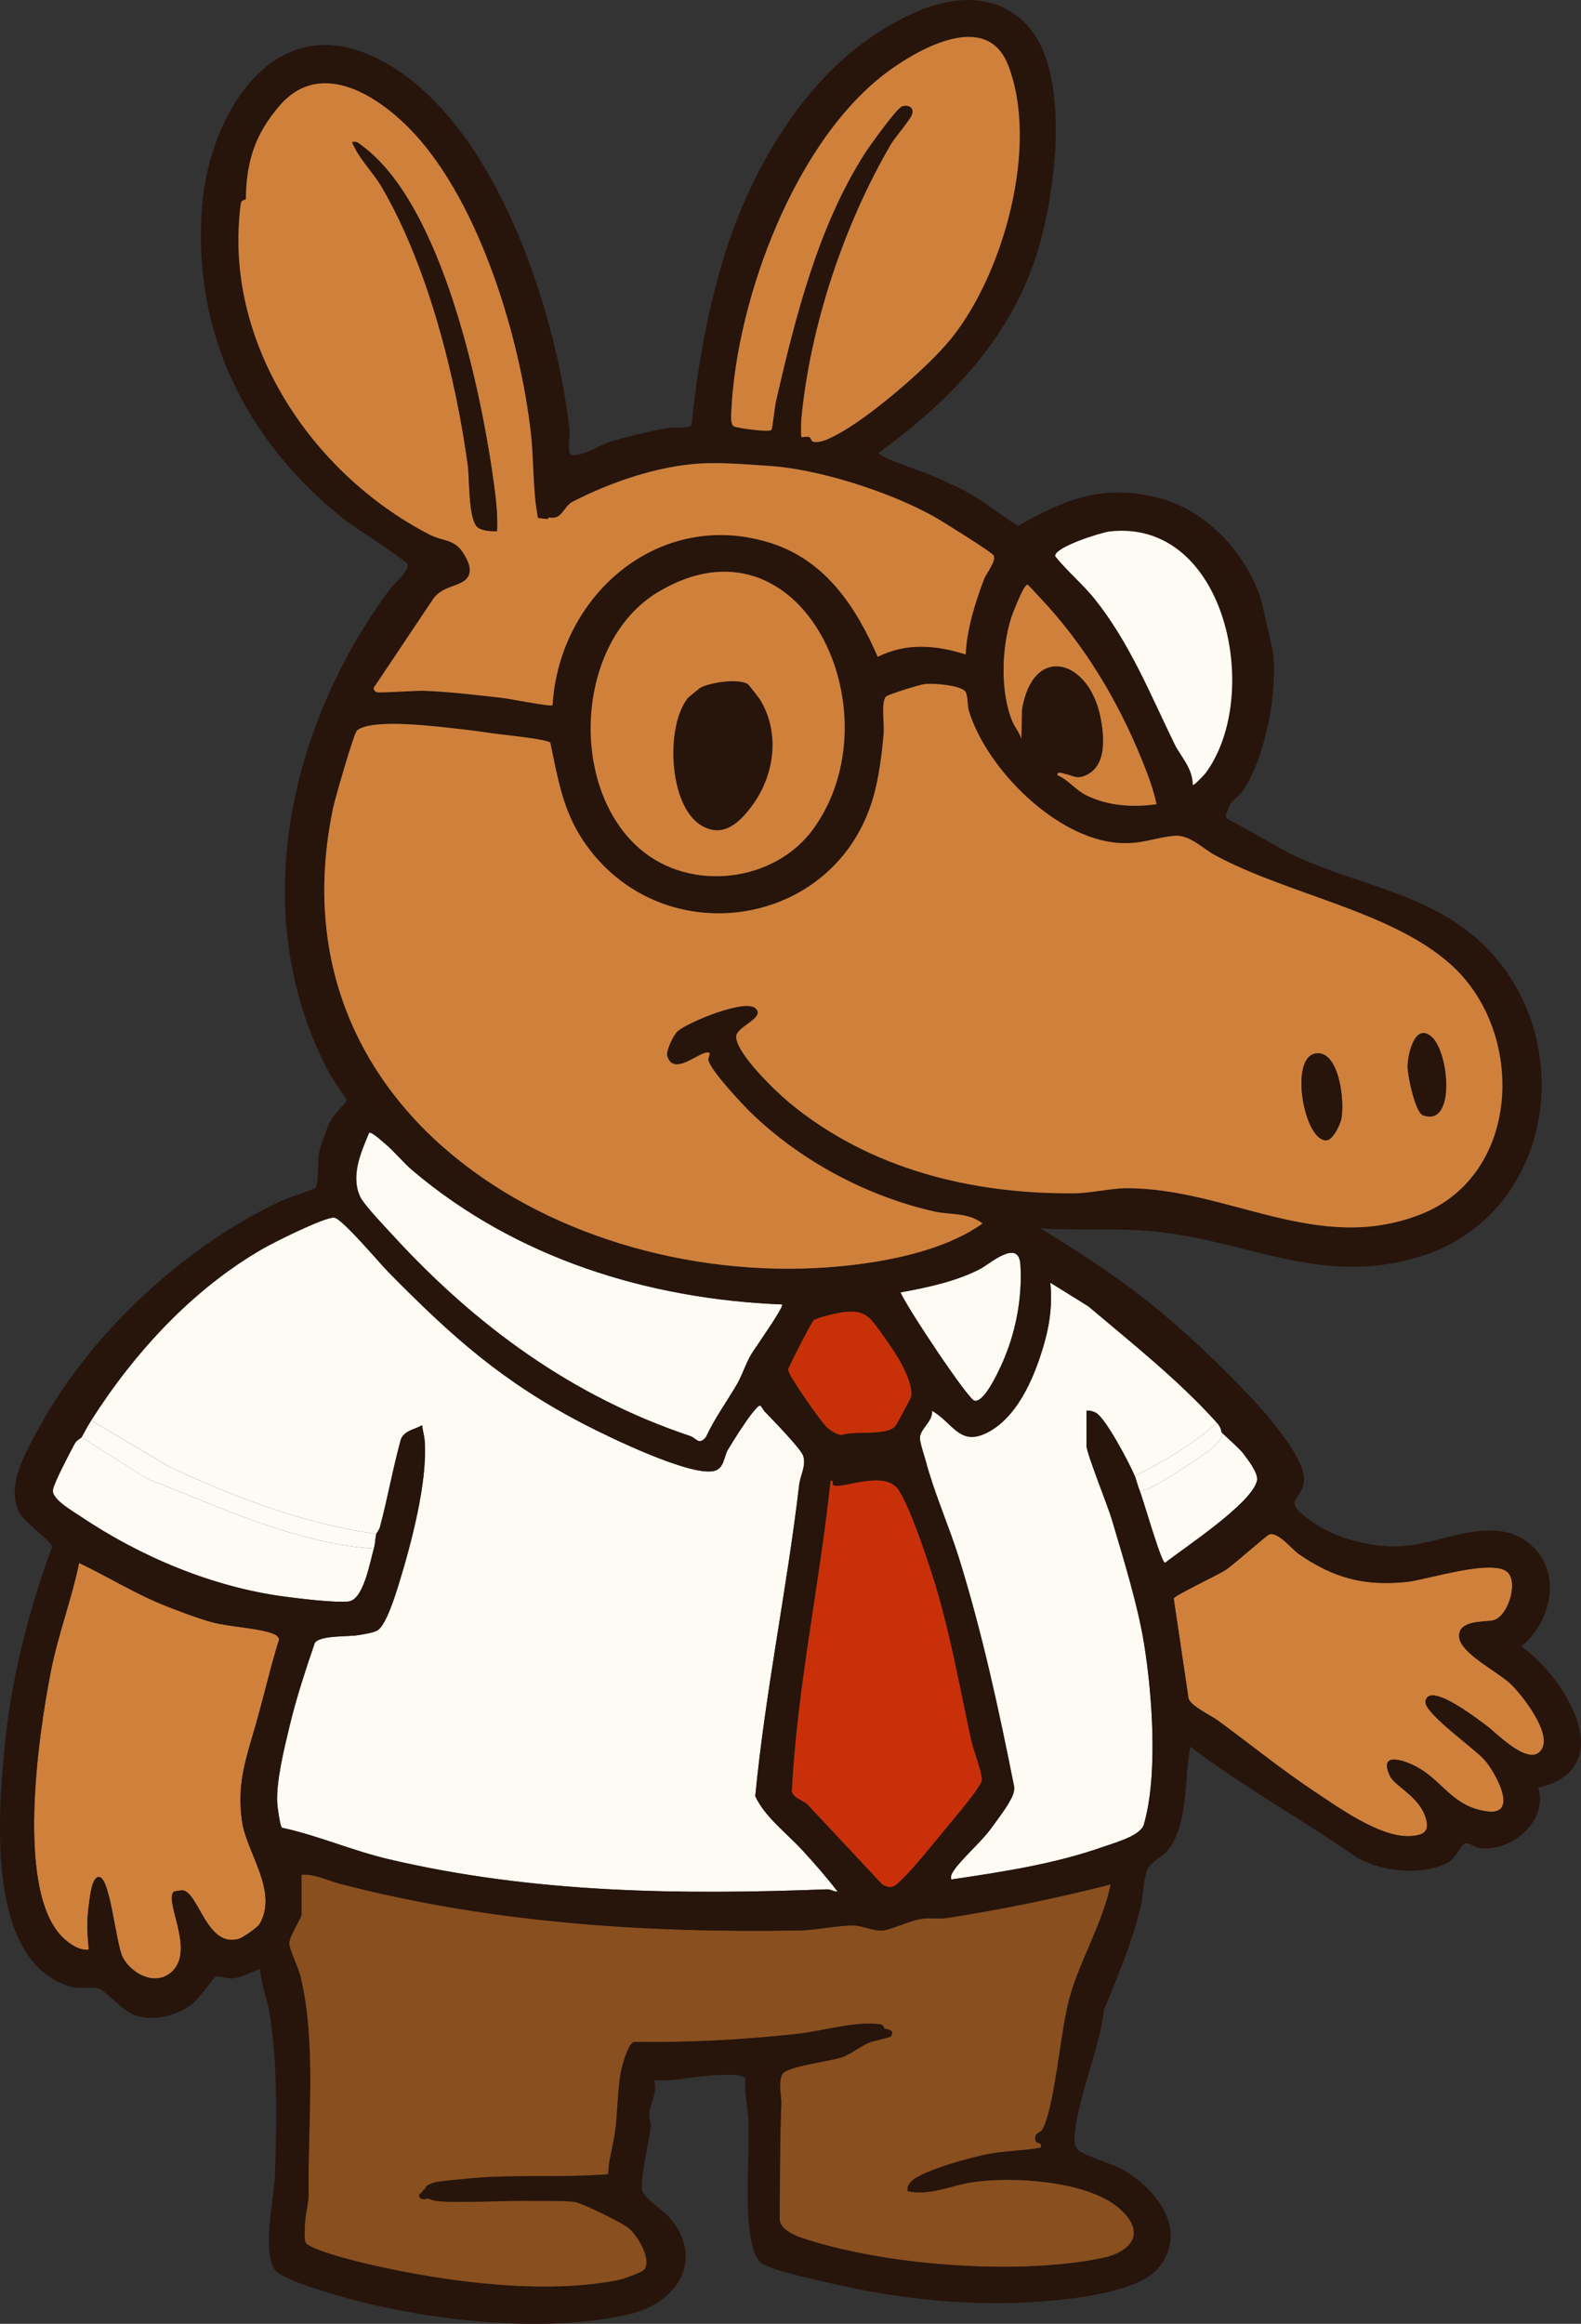
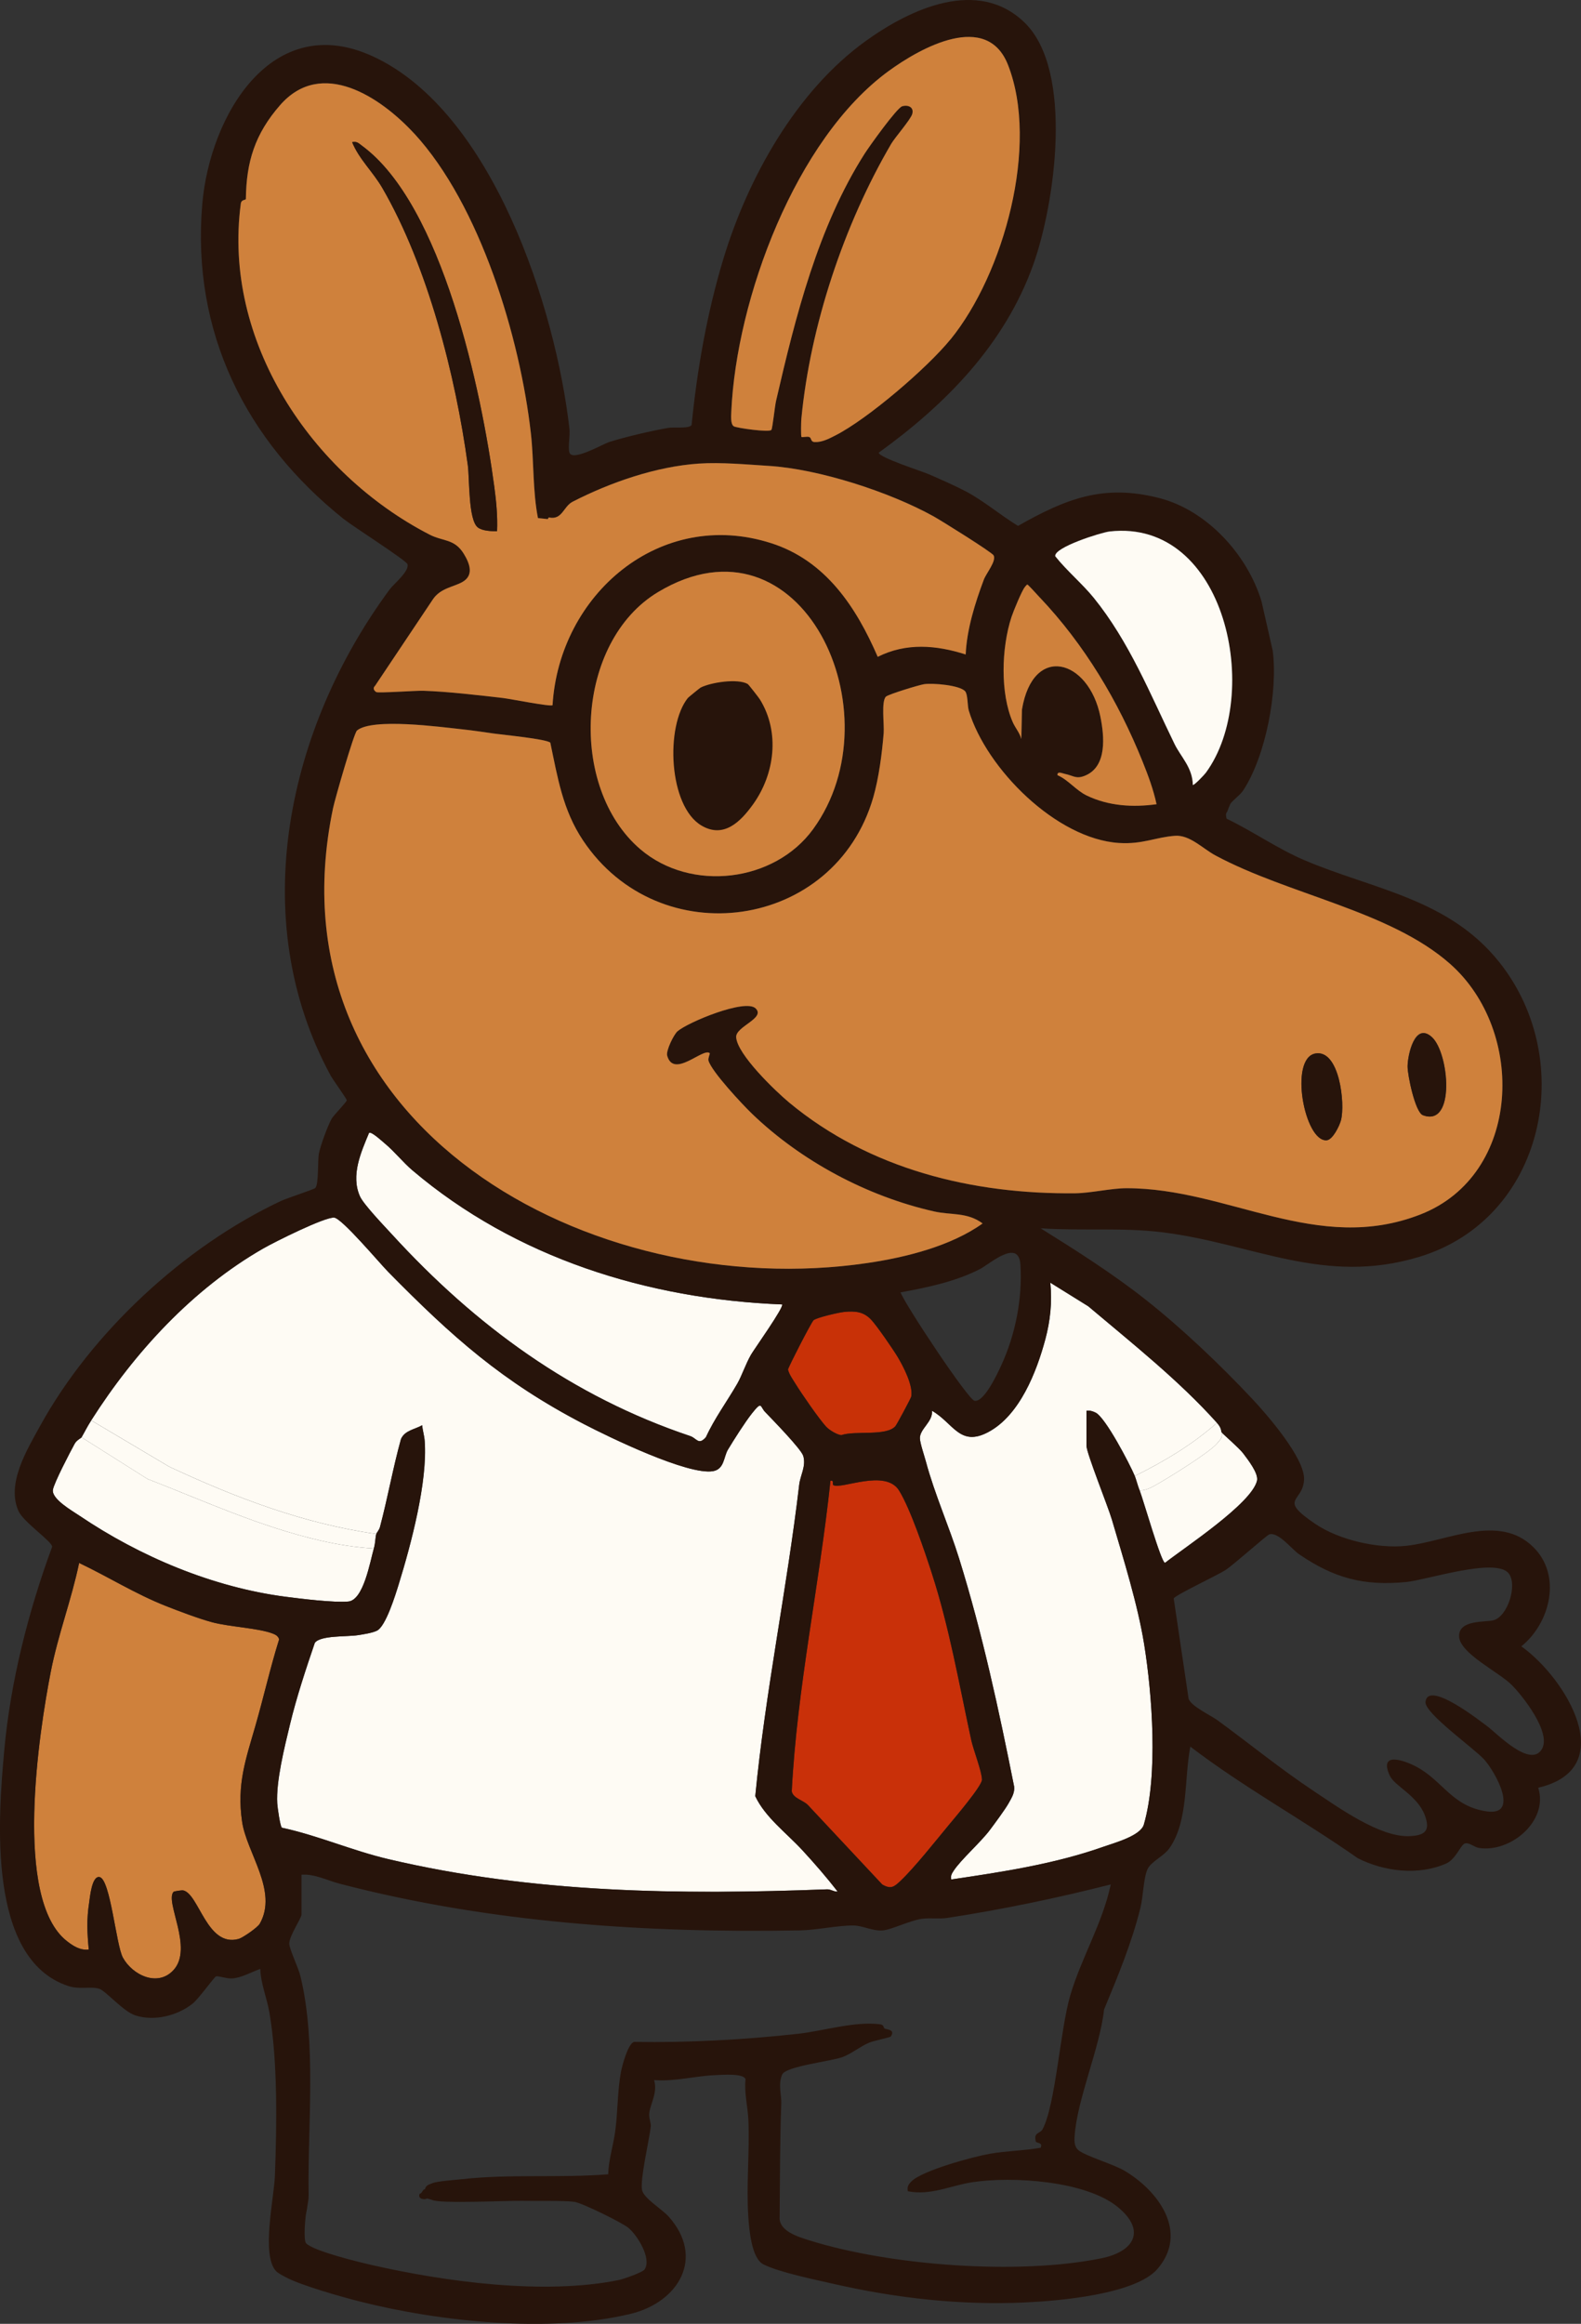
<svg xmlns="http://www.w3.org/2000/svg" id="Layer_1" data-name="Layer 1" viewBox="0 0 654.46 961.73">
  <rect x="0" y="0" width="654.46" height="961.73" fill="#333333" stroke="none" />
  <defs>
    <style>
      .cls-1 {
        fill: #27140b;
      }

      .cls-2 {
        fill: #894f1e;
      }

      .cls-3 {
        fill: #cf813c;
      }

      .cls-4 {
        fill: #fefbf4;
      }

      .cls-5 {
        fill: #c93009;
      }

      .cls-6 {
        fill: #c83107;
      }
    </style>
  </defs>
  <g>
-     <path class="cls-2" d="M127.71,908.38c-.46-28.49,3.37-62.88-3.4-90.59-.89-3.64-4.61-11.17-4.61-13.45,0-3.27,5.06-10.48,5.06-12v-16.5c5.5-.39,10.53,2.34,15.78,3.72,61.79,16.14,126.87,20.51,190.76,19.33,6.53-.12,15.53-2.1,21.95-2.03,3.76.04,7.93,2.33,11.99,2.06,3.62-.24,11.2-4.08,16.27-4.81,3.61-.52,7.18.15,10.62-.38,22.8-3.52,45.32-8.2,67.63-13.86-3.41,16.09-12.09,30.17-16.72,45.77-4.24,14.3-6.09,45.22-11.5,55.54-.99,1.88-3.83,1.2-2.8,5.05.24.88,2.99.18,2.01,2.61-7.01,1.24-13.94,1.26-21.02,2.49s-28.13,6.95-32.52,11.48c-1.29,1.33-1.76,2.09-1.46,4.03,9.46,1.89,17.61-2.36,26.75-3.74,16.39-2.49,46.85-.64,60.19,10.3,11.81,9.7,6.82,18.4-6.72,21.17-34.33,7.03-87.49,3.12-121.03-7.42-4.57-1.44-12.74-3.83-12.25-9.74.17-15.64.09-31.24.68-46.89.13-3.51-1.39-7.91.36-11.96,1.49-3.45,20.28-5.5,24.99-7.24,3.68-1.36,7.14-4.29,11.03-5.97,1.78-.77,8.72-2.15,8.97-2.55,1.97-3.03-1.69-2.77-2.6-3.33-.55-.34-.15-1.49-1.83-1.71-10.51-1.38-23.55,2.79-34.19,3.95-22.54,2.46-44.97,3.69-67.68,3.32-2.5.75-4.91,9.73-5.44,12.56-1.43,7.64-1.28,16.78-2.38,24.62-.83,5.91-2.78,12.06-2.87,17.62-19.93,1.59-40.69-.2-60.49,2.02-2.94.33-10.29.82-12.28,1.65s-1.67,2.64-2.23,4.34c-1-.03-2,0-2.99,0-1.12,2.14,1.96,2.73,2.99,1.99.23-.17-.17-1.47,0-2,3.75.12.28,1.5,1.91,2.51,2.91,1.8,31.44.3,37.64.45,5.5.13,17.18-.18,21.48.43,3.1.44,19.68,8.56,22.32,10.76,3.72,3.1,9.66,12.66,6.72,17.17-.83,1.27-8.89,4.05-10.81,4.44-30.88,6.25-71.69.72-102.27-6.26-5.24-1.2-23.98-5.72-27.07-8.97-1.19-1.25-.36-11.02.1-12.86" />
    <g>
      <path class="cls-3" d="M71.85,782.93c-3.71,4.15,8.38,23.35-.06,32.44-6.57,7.08-16.94,2.01-20.9-5.17-2.84-5.15-5.17-32.42-9.65-33.36-3.26-.68-4.02,8.61-4.34,10.64-1.07,6.89-.8,12.47-.15,19.36-3.53.4-6.37-1.42-9.02-3.48-22.29-17.32-11.61-86.54-6.66-111.71,2.98-15.16,8.56-29.71,11.69-44.81,12.07,5.73,23.25,12.79,35.75,17.75,5.48,2.17,13.67,5.26,19.23,6.77,7.06,1.92,19.36,2.42,25.26,4.74,1.19.47,2.16,1.04,2.55,2.36-3.69,11.81-6.41,23.95-9.83,35.83-3.98,13.85-7.75,24.13-5.5,39.6,1.88,12.96,15,28.71,7.33,42.23-.92,1.62-7.08,5.85-8.77,6.32-13.08,3.6-16.38-18.58-22.89-20.08-.66-.15-3.84.37-4.03.58Z" />
-       <path class="cls-3" d="M624.49,651.11c3.81,4.72-.42,18.13-6.47,19.47-3.66.81-14.17-.24-14.03,6.58.14,7.02,16.35,14.71,21.79,20.15,4.72,4.72,16.48,19.78,12.48,26.54-4.79,8.08-18.82-6.68-22.59-9.43-2.64-1.92-24.58-19.32-25.59-10.11-.51,4.63,20.22,19.3,24.32,23.88,4.61,5.15,14.71,23.35,1.12,21.45-14.59-2.04-18.3-12.82-29.45-18.62-4.86-2.53-15.41-6.3-10.79,3.79,2.03,4.43,11.42,8.16,14.53,16.46,2.36,6.31.15,8.4-6.58,8.61-12.22.38-29.14-11.84-39.38-18.64-13.72-9.11-26.47-19.54-39.76-29.24-3.24-2.37-10.74-5.68-12.07-8.93l-6.17-41.56c.39-1.26,18.2-9.66,21.37-11.71,3.49-2.25,17.12-14.51,18.25-14.83,3.76-1.05,9.22,6.16,12.35,8.29,14.42,9.82,26.61,13.15,44.31,11.44,8.38-.81,36.97-10.29,42.35-3.61Z" />
      <g>
        <path class="cls-4" d="M37.76,587.84c17.87-28.09,42.03-54.44,71.3-71.2,4.65-2.66,25.24-12.97,29.26-12.73,3.16.18,18.81,18.81,22.39,22.45,26.39,26.81,47.17,45.42,81.02,63,10.34,5.37,43.19,21.3,53.47,19.48,4.7-.83,4.37-5.97,6.14-8.9,2.5-4.15,7.08-11.38,9.97-15.03,4.25-5.34,3.26-2.84,5.41-.59,2.91,3.05,14.98,15.37,15.82,18.24,1.23,4.23-1.23,7.96-1.69,11.88-5.06,43.12-14.02,85.64-18.19,128.91,4.1,8.75,13.01,15.29,19.61,22.48,5,5.44,9.97,11.16,14.49,17-1.58.15-2.78-.99-4.37-.93-61.08,2.34-121.79,1.6-181.68-12.51-14.99-3.53-29.09-9.78-44.01-12.99-.71-.49-1.83-8.44-1.92-10.07-.55-9.16,3.05-23.42,5.28-32.7,2.67-11.11,6.57-22.89,10.27-33.73,2.29-3.18,13.34-2.48,17.82-3.18,2.31-.37,5.94-.9,7.92-1.87,3.64-1.8,7.62-14.74,9-19.21,5.1-16.51,12.02-42.45,10.74-59.34-.17-2.22-.84-4.27-1.05-6.46-3.08,1.76-7.17,2.1-8.76,5.72-3.33,12-5.49,24.34-8.68,36.36-.35,1.33-1.4,2.37-1.54,2.91-30.03-4.23-58.4-15.07-85.68-27.82l-32.32-19.18Z" />
        <path class="cls-4" d="M503.76,588.84c-10.11,9-21.91,16.01-34,22-2.12-4.99-12.16-24.29-16.26-26.24-1.24-.59-2.33-.96-3.74-.76v14.5c0,3.02,8.88,25.01,10.5,30.5,4.75,16.13,10.72,35.2,13.37,51.63,3.38,20.99,5.8,54.24-.12,74.61-1.36,4.69-12.04,7.54-16.78,9.22-20.25,7.15-41.8,10.4-62.96,13.53-.29-1.55.15-2.32.95-3.54,3-4.64,11.26-11.87,15.05-16.95,2.02-2.71,6.36-8.54,7.82-11.18,1.19-2.14,2.5-4.14,2.22-6.77-6.34-31.8-13.13-63.37-22.76-94.34-4.15-13.35-10.1-26.5-13.78-40.22-.64-2.38-2.45-7.67-2.47-9.63-.04-3.89,5.52-6.89,4.98-11.37,8.88,5.06,11.52,15.13,23.33,8.84,13.02-6.94,19.99-24.92,23.61-38.39,2.06-7.67,2.88-15.58,2.06-23.44l15.72,9.77c18.1,15.29,37.43,30.57,53.27,48.23Z" />
        <path class="cls-5" d="M344.93,614.6c3.16,1.99,21.6-6.93,27.27,2.3,4.7,7.64,10.66,25.33,13.59,34.41,7.24,22.44,11.25,45.74,16.24,68.76.9,4.16,4.44,13.09,4.45,16.46.01,2.57-11.21,15.71-13.75,18.78-5.38,6.5-14.17,17.61-19.94,23.06-2.62,2.48-3.97,3.64-7.6,1.51l-30.45-32.54c-1.91-2.32-6.42-2.96-7-6,2.2-43.03,11.49-85.55,16.02-128.5,1.64-.43.63,1.42,1.16,1.75Z" />
        <path class="cls-4" d="M159.34,473.26c4.04,3.36,7.41,7.71,11.4,11.1,42.73,36.24,97.34,53.29,153.01,55.49,1.01.88-11.55,18.54-12.8,20.69-2.28,3.91-3.8,8.73-5.8,12.2-4.27,7.38-9.36,14.26-12.94,22.05-3.07,3.51-3.81.44-6.45-.45-48.91-16.4-88.88-45.62-123.51-83.48-3.06-3.34-11.75-12.39-13.25-15.75-3.87-8.69.44-18.22,3.77-26.26.94-.72,5.5,3.52,6.57,4.42Z" />
        <path class="cls-4" d="M154.76,640.84c-1.58,5.52-4.26,21.4-10.59,21.96-5.97.53-19.54-1.15-25.9-1.97-30.19-3.92-60.33-16.62-85.42-33.58-2.99-2.02-11.5-6.86-10.95-10.67.4-2.77,7.2-15.78,9.03-19.11.83-1.5,2.64-2.3,2.84-2.63l27.28,17.22c23.79,9.23,46.31,19.69,71.51,25.49,7.24,1.67,14.77,2.88,22.21,3.29Z" />
        <path class="cls-6" d="M342.08,590.53c-3.02-3.26-10.21-13.7-12.73-17.78-1.12-1.81-2.66-3.93-3.15-5.96.18-1.14,9.7-19.69,10.59-20.42,1.34-1.12,10.41-3.2,12.57-3.42,4.57-.46,8.17-.2,11.42,3.37,2.39,2.63,8.8,11.91,10.79,15.21,2.4,3.99,6.5,11.88,5.65,16.43-.13.68-5.98,11.6-6.56,12.26-3.8,4.29-16.67,1.73-22.4,3.71-1.82-.16-5-2.15-6.17-3.41Z" />
-         <path class="cls-4" d="M372.76,534.85c10.97-1.99,22.87-4.49,32.87-9.64,4.12-2.12,16.11-12.97,16.79-1.73.85,14.02-2.1,28.88-7.95,41.57-1.49,3.24-7.11,15.44-11.08,14.65-2.67-.53-28.24-38.99-30.63-44.86Z" />
        <path class="cls-4" d="M471.76,616.84c2.82.01,5.32-1.49,7.67-2.84,5.03-2.88,21.32-12.94,24.38-16.63,1.23-1.48,2.33-2.28,1.96-4.54.49.68,7.2,6.42,8.86,8.64,1.94,2.61,6.48,8.31,5.72,11.39-2.34,9.47-29.85,27.48-38.08,33.94-1.59-.12-8.97-26.1-10.49-29.97Z" />
        <path class="cls-4" d="M155.76,634.84c-.43,1.57-.31,3.59-1,6-7.44-.41-14.97-1.62-22.21-3.29-25.2-5.81-47.72-16.27-71.51-25.49l-27.28-17.22c1.43-2.46,2.2-4.17,4-7l32.32,19.18c27.28,12.75,55.65,23.59,85.68,27.82Z" />
        <path class="cls-4" d="M505.76,592.84c.37,2.26-.73,3.06-1.96,4.54-3.05,3.69-19.34,13.74-24.38,16.63-2.34,1.34-4.84,2.85-7.67,2.84-.81-2.07-1.49-4.8-2-6,12.09-5.99,23.89-13,34-22,2.14,2.38,1.59,3.43,2,4Z" />
      </g>
    </g>
  </g>
  <g>
    <path class="cls-1" d="M526.84,269.27c2.2,16.79-2.86,43.64-12.25,57.9-1.33,2.03-4.76,4.35-5.36,5.69-1.07,2.4-1.1,2.97-1.29,3.18-.41.45-.64,1.06-.18,2.78,10.95,5.26,21.09,12.44,32.3,17.21,28.41,12.08,59.73,15.85,80.69,42.31,32.42,40.91,18.61,106.06-33.2,121.8-39.51,12.01-68.93-5.54-106.44-10.16-16.73-2.06-33.57-.5-50.35-1.65,14.92,9.31,29.65,18.64,43.47,29.53,15.01,11.84,30.94,27.01,44.04,40.96,6.22,6.63,21.92,24.64,21.55,33.5-.4,9.57-11.12,7.67,4.62,18.33,9.86,6.68,25.85,10.37,37.7,9.09,16.98-1.84,38.27-13.63,52.63.58,11.83,11.7,6.97,31.34-5.01,41.03,18.28,12.97,41.32,50.52,6.98,58.51,4.37,13.58-11.24,26.92-24.45,24.93-2-.3-4.15-2.39-5.89-1.86s-3.77,6.54-7.74,8.29c-11.48,5.06-25.61,3.37-36.6-2.19-22.72-15.94-47.31-29.34-69.31-46.18-2.6,13.02-.71,30.58-8.58,41.93-2.43,3.51-7.72,5.61-9.17,8.83-1.67,3.72-1.77,11.35-2.94,16.06-3.61,14.45-9.32,28.24-15.03,41.97-1.72,15.99-11.36,37.53-12.22,52.86-.11,1.92.02,4.11,1.64,5.4,3.03,2.43,14.5,5.75,19.18,8.55,13.98,8.36,26.39,25.31,13.64,40.41-9.06,10.74-41.18,13.38-54.98,14.02-26.65,1.23-53.5-1.78-79.36-7.72-7.74-1.78-22.27-4.72-28.91-8.04-4.94-2.47-5.91-14.53-6.26-19.79-.87-13.02.59-26.91.03-40.03-.23-5.35-1.77-11.15-1.18-16.82-.84-2.55-9.83-1.77-12.4-1.68-8.25.29-17.06,2.76-25.46,2.04,1.57,5.11-1.5,9.77-1.99,13.6-.27,2.13.82,4.09.62,5.74-.71,5.89-4.46,21.69-3.61,26.14.67,3.46,8.21,7.88,11.01,11.01,15.13,16.95,4.21,35.44-15.77,40.27-33.47,8.09-79.2,3.25-112.32-5.18-7.45-1.9-23.78-6.51-30.14-9.86-1.28-.67-3.4-1.71-4.31-2.69-6.17-6.7-.78-30.23-.44-39.48.77-20.84,1.22-47.44-2.33-67.75-1.04-5.95-3.53-11.67-3.72-17.79-3.55,1.22-7.88,3.71-11.64,3.94-2.4.15-5.55-1.16-6.7-.84-.72.2-7.12,9.24-9.74,11.31-6.29,4.96-15.82,7.36-23.65,4.82-5.02-1.63-12.36-10.26-14.97-11.03-3.67-1.09-8.03.44-12.85-1.15-33.76-11.17-28.93-70.02-26.44-97.54,2.57-28.4,10-57.54,19.82-84.2.21-2.04-11.83-10.19-13.9-14.75-5.12-11.33,3.36-25.17,8.89-35.23,21.31-38.74,59.7-74.35,99.81-93.19,2.33-1.1,13.66-4.77,14.16-5.34,1.42-1.62.94-11.21,1.43-14.06.54-3.12,3.75-11.89,5.35-14.65.84-1.45,6.21-6.88,6.21-7.58,0-.63-5.71-8.49-6.63-10.18-35.39-65.13-17.85-144.03,24.41-201.25,1.71-2.31,8.22-7.51,7.36-10.44-.46-1.55-22.67-15.71-26.4-18.69-40.58-32.44-63.08-77.39-58.53-130.44,3.1-36.13,28.64-80.58,70.88-60.91,49.22,22.92,75.36,103.8,81.09,153.91.34,2.97-.62,7.43-.03,9.82,1.02,4.11,13.77-3.4,16.6-4.28,6.92-2.16,17.03-4.53,24.2-5.8,2.59-.46,8.69.44,9.81-1.19,2.29-23.09,6.44-46.63,13.17-68.83,10.17-33.53,30.15-69.45,59.04-90.2,18.55-13.32,46.44-26.23,65.67-7.49,20.48,19.95,12.47,75.15,3.6,99.99-11.79,33.04-36.13,57.85-64.02,77.96,0,1.98,17.84,7.65,20.97,9.02,4.48,1.96,10.8,4.74,15.03,6.97,7.52,3.97,14.38,9.89,21.66,14.31,19.82-11.21,35.36-17.47,58.53-11.5,19.74,5.09,36.42,23.41,42.27,42.73M393.42,140.5c22.13-27.2,36.81-80.54,23.83-113.65-8.74-22.28-35.96-7.29-49.43,2.55-38.55,28.14-63.02,94.29-65.11,140.91-.07,1.63-.38,5.16.99,6.09,1.07.72,14.87,2.66,15.61,1.49.51-.81,1.37-9.59,1.94-12.06,8.02-34.74,17.37-72.05,36.7-102.3,1.95-3.06,13.27-18.88,15.49-19.55,2.39-.72,4.97.33,4.17,3.18-.66,2.33-7.16,9.73-8.69,12.33-19.58,33.44-33.54,75.37-37.21,113.78-.12,1.26-.23,7.3.05,7.55.33.28,2.3-.32,3.22.04,1.03.4.46,1.99,2.22,2.08,2.99.15,5.9-1.37,8.48-2.68,13.52-6.86,38.12-27.97,47.72-39.77ZM171.41,55.19c-13.86-15.02-38.27-31.38-55.46-11.71-10.44,11.95-13.98,23.47-14.17,38.79,0,.67-1.85.08-2.1,2-7.58,56.68,28.99,111.64,78.18,136.97,5.55,2.86,10.25,1.62,14.11,7.89,2.5,4.06,4.35,8.97-.66,11.76-3.62,2.01-8.86,2.46-12.02,6.98l-24.05,35.96c-1.02.88-.44,1.94.48,2.54.82.53,16.35-.62,19.52-.52,10.15.33,22.75,1.83,33,3,2.94.34,19.76,3.7,20.49,2.97,2.76-45.67,44.37-81.87,90.57-67.03,22.51,7.23,35.1,26.4,44.04,47.02,11.79-5.94,24.23-4.88,36.41-.98.46-10.37,3.88-21.3,7.52-30.99.98-2.61,5.25-7.68,4.05-10.01-.68-1.32-21.81-14.47-24.89-16.18-18.17-10.09-47.51-19.6-68.22-20.87-8.9-.55-19.75-1.57-28.94-.95-17.64,1.2-36.59,7.77-52.22,15.78-3.9,2-4.27,7.73-9.89,6.5l-.41.69-4.06-.42c-2.22-11.26-1.63-23.5-2.93-35.06-4.46-39.54-20.99-94.51-48.35-124.16ZM493.77,324.84c.46.36,4.77-4.18,5.42-5.07,23.5-32.11,8.41-105.19-39.83-99.82-3.51.39-23.18,6.59-22.53,10.26,4.67,5.9,11.26,11.45,15.9,17.16,14.74,18.18,23.36,39.78,33.47,60.53,2.6,5.33,7.47,9.77,7.57,16.94ZM265.1,351.49c20.9,17.83,55.45,13.69,71.49-8.32,34.93-47.96-4.78-133.72-64.15-98.15-34.26,20.52-37.35,80.87-7.33,106.48ZM430.38,247.21c-1.35-1.42-2.74-3.05-4.1-4.4-1.14-1.14-.91-1.23-1.99.05-1.29,1.53-4.79,10.07-5.57,12.43-4.25,12.93-4.7,31.67.51,43.56,1.06,2.42,2.88,4.4,3.55,6.97l.27-12.21c4.57-27.37,27.65-20.86,32.46,2.97,1.63,8.06,2.83,20.49-6.18,24.34-3.88,1.66-4.9.08-8.51-.66-1.02-.21-3.29-1.29-3.05.55,4.48,1.93,7.59,6.25,12.09,8.41,9.06,4.36,19.13,4.94,28.9,3.59-1.31-6.08-3.46-11.88-5.8-17.69-10.08-25.02-24.05-48.39-42.58-67.93ZM399.52,286.08c-2.19-2.54-13.42-3.47-16.97-2.94-2.16.33-14.85,4.21-15.82,5.16-2,1.96-.64,11.56-.93,15.07-.67,8.39-1.99,18.62-4.33,26.67-15.93,54.97-88.56,65.08-120.15,17.72-8.4-12.59-10.48-25.98-13.52-40.43-1.92-1.54-19.3-3.19-23.3-3.75-4.42-.62-8.57-1.27-13.23-1.77-8.94-.96-37.2-4.81-43.5.52-1.28,1.08-9.12,28.37-9.9,32.1-27.54,131.72,106.96,205.08,221.26,188.26,15.85-2.33,34.56-7.01,47.63-16.37-6.39-4.76-13.03-3.39-20.04-4.96-27.7-6.23-55.08-20.84-75.49-40.51-3.94-3.8-16.69-17.41-17.95-21.92-.29-1.02.76-2.86.48-3.1-2.74-2.33-14.92,10.68-17.58,1.03-.56-2.02,2.76-8.78,4.3-10.09,4.42-3.77,27.99-13.56,32.29-9.47s-8.27,7.48-8.03,11.93c.38,7.11,16.33,22.4,22.01,27.11,33.23,27.54,75.81,37.98,118.51,37.49,6.2-.07,14.88-2.08,21-2.09,42.22-.05,78.97,27.58,121.76,10.85,41.84-16.36,43.82-75.85,12.21-103.73-24.88-21.95-66.69-28.51-97.14-44.86-5.23-2.81-10.56-8.54-16.69-8.11-8,.57-13.42,3.6-23.18,2.97-25.97-1.66-54.92-30.74-62.19-54.8-.6-1.99-.34-6.64-1.51-7.99ZM159.34,473.26c-1.07-.89-5.63-5.14-6.57-4.42-3.34,8.04-7.65,17.57-3.77,26.26,1.5,3.37,10.19,12.41,13.25,15.75,34.64,37.86,74.61,67.09,123.51,83.48,2.64.89,3.38,3.96,6.45.45,3.58-7.79,8.68-14.67,12.94-22.05,2-3.47,3.52-8.29,5.8-12.2,1.25-2.15,13.81-19.81,12.8-20.69-55.67-2.2-110.28-19.25-153.01-55.49-3.99-3.39-7.37-7.74-11.4-11.1ZM37.76,587.84c-1.8,2.83-2.57,4.54-4,7-.2.34-2.01,1.14-2.84,2.63-1.83,3.32-8.62,16.34-9.03,19.11-.56,3.81,7.96,8.66,10.95,10.67,25.1,16.95,55.23,29.66,85.42,33.58,6.36.83,19.94,2.5,25.9,1.97,6.33-.57,9.01-16.44,10.59-21.96.69-2.41.57-4.43,1-6,.15-.54,1.19-1.58,1.54-2.91,3.19-12.02,5.36-24.37,8.68-36.36,1.59-3.63,5.69-3.96,8.76-5.72.21,2.19.89,4.24,1.05,6.46,1.27,16.89-5.64,42.83-10.74,59.34-1.38,4.46-5.36,17.41-9,19.21-1.98.98-5.61,1.51-7.92,1.87-4.48.71-15.53,0-17.82,3.18-3.7,10.84-7.6,22.62-10.27,33.73-2.23,9.28-5.83,23.54-5.28,32.7.1,1.63,1.21,9.58,1.92,10.07,14.93,3.21,29.03,9.46,44.01,12.99,59.89,14.11,120.6,14.85,181.68,12.51,1.59-.06,2.79,1.08,4.37.93-4.51-5.85-9.49-11.57-14.49-17-6.6-7.19-15.51-13.72-19.61-22.48,4.18-43.26,13.13-85.79,18.19-128.91.46-3.92,2.92-7.66,1.69-11.88-.84-2.88-12.91-15.19-15.82-18.24-2.15-2.25-1.16-4.76-5.41.59-2.9,3.64-7.47,10.88-9.97,15.03-1.77,2.93-1.44,8.07-6.14,8.9-10.28,1.82-43.13-14.1-53.47-19.48-33.85-17.58-54.63-36.2-81.02-63-3.58-3.64-19.23-22.26-22.39-22.45-4.02-.23-24.61,10.07-29.26,12.73-29.28,16.76-53.43,43.1-71.3,71.2ZM372.76,534.85c2.39,5.86,27.96,44.33,30.63,44.86,3.97.78,9.59-11.41,11.08-14.65,5.85-12.7,8.8-27.55,7.95-41.57-.68-11.23-12.67-.39-16.79,1.73-10,5.15-21.9,7.65-32.87,9.64ZM503.76,588.84c-15.84-17.66-35.17-32.94-53.27-48.23l-15.72-9.77c.82,7.86,0,15.77-2.06,23.44-3.62,13.47-10.59,31.45-23.61,38.39-11.81,6.29-14.45-3.77-23.33-8.84.54,4.47-5.02,7.48-4.98,11.37.02,1.96,1.83,7.25,2.47,9.63,3.69,13.72,9.63,26.86,13.78,40.22,9.63,30.96,16.42,62.53,22.76,94.34.27,2.62-1.04,4.63-2.22,6.77-1.46,2.64-5.8,8.48-7.82,11.18-3.79,5.08-12.05,12.32-15.05,16.95-.79,1.23-1.24,1.99-.95,3.54,21.16-3.14,42.71-6.38,62.96-13.53,4.75-1.68,15.42-4.53,16.78-9.22,5.92-20.37,3.5-53.63.12-74.61-2.65-16.44-8.62-35.51-13.37-51.63-1.62-5.49-10.5-27.48-10.5-30.5v-14.5c1.4-.19,2.49.18,3.74.76,4.1,1.94,14.14,21.24,16.26,26.24.51,1.2,1.19,3.93,2,6,1.52,3.87,8.9,29.85,10.49,29.97,8.23-6.46,35.74-24.47,38.08-33.94.76-3.08-3.77-8.78-5.72-11.39-1.66-2.22-8.37-7.96-8.86-8.64-.41-.57.14-1.62-2-4ZM342.08,590.53c1.17,1.26,4.35,3.25,6.17,3.41,5.73-1.98,18.6.58,22.4-3.71.59-.66,6.44-11.58,6.56-12.26.84-4.55-3.26-12.44-5.65-16.43-1.99-3.3-8.39-12.58-10.79-15.21-3.24-3.57-6.85-3.83-11.42-3.37-2.16.22-11.23,2.3-12.57,3.42-.88.74-10.4,19.29-10.59,20.42.49,2.03,2.03,4.15,3.15,5.96,2.52,4.08,9.71,14.52,12.73,17.78ZM344.93,614.6c-.53-.33.48-2.18-1.16-1.75-4.52,42.95-13.82,85.47-16.02,128.5.58,3.04,5.09,3.68,7,6l30.45,32.54c3.62,2.13,4.98.97,7.6-1.51,5.76-5.45,14.55-16.56,19.94-23.06,2.54-3.07,13.76-16.22,13.75-18.78-.02-3.37-3.55-12.31-4.45-16.46-4.99-23.02-9-46.32-16.24-68.76-2.93-9.08-8.89-26.77-13.59-34.41-5.67-9.23-24.11-.31-27.27-2.3ZM624.49,651.11c-5.39-6.68-33.98,2.8-42.35,3.61-17.71,1.71-29.89-1.62-44.31-11.44-3.13-2.13-8.58-9.34-12.35-8.29-1.13.32-14.76,12.57-18.25,14.83-3.17,2.05-20.98,10.45-21.37,11.71l6.17,41.56c1.33,3.25,8.82,6.57,12.07,8.93,13.29,9.7,26.04,20.13,39.76,29.24,10.24,6.8,27.16,19.02,39.38,18.64,6.73-.21,8.95-2.29,6.58-8.61-3.11-8.3-12.49-12.03-14.53-16.46-4.63-10.09,5.92-6.32,10.79-3.79,11.15,5.79,14.87,16.58,29.45,18.62,13.59,1.9,3.49-16.31-1.12-21.45-4.1-4.58-24.82-19.24-24.32-23.88,1-9.21,22.95,8.18,25.59,10.11,3.77,2.75,17.8,17.51,22.59,9.43,4-6.76-7.76-21.81-12.48-26.54-5.44-5.44-21.65-13.14-21.79-20.15-.14-6.82,10.37-5.77,14.03-6.58,6.05-1.34,10.28-14.75,6.47-19.47ZM71.85,782.93c.19-.21,3.37-.73,4.03-.58,6.51,1.5,9.81,23.69,22.89,20.08,1.69-.46,7.85-4.7,8.77-6.32,7.66-13.52-5.45-29.27-7.33-42.23-2.25-15.47,1.52-25.75,5.5-39.6,3.42-11.88,6.14-24.02,9.83-35.83-.38-1.32-1.35-1.89-2.55-2.36-5.9-2.31-18.19-2.82-25.26-4.74-5.56-1.51-13.74-4.6-19.23-6.77-12.5-4.95-23.68-12.01-35.75-17.75-3.13,15.11-8.72,29.66-11.69,44.81-4.94,25.17-15.62,94.39,6.66,111.71,2.65,2.06,5.49,3.88,9.02,3.48-.66-6.89-.92-12.47.15-19.36.31-2.02,1.08-11.32,4.34-10.64,4.49.94,6.81,28.21,9.65,33.36,3.96,7.18,14.34,12.25,20.9,5.17,8.43-9.09-3.65-28.29.06-32.44ZM176.76,909.84c-1.03.74-4.11.15-2.99-1.99.99,0,1.11-1.83,2.11-1.8.56-1.7,1.13-1.71,3.12-2.54s9.34-1.32,12.28-1.65c19.8-2.22,40.57-.43,60.49-2.02.09-5.56,2.04-11.7,2.87-17.62,1.1-7.84.95-16.97,2.38-24.62.53-2.83,2.94-11.81,5.44-12.56,22.71.37,45.14-.86,67.68-3.32,10.64-1.16,23.67-5.33,34.19-3.95,1.68.22,1.29,1.37,1.83,1.71.9.56,4.56.3,2.6,3.33-.25.39-7.19,1.78-8.97,2.55-3.89,1.68-7.36,4.61-11.03,5.97-4.71,1.74-23.5,3.78-24.99,7.24-1.75,4.04-.23,8.45-.36,11.96-.59,15.66-.52,31.25-.68,46.89-.48,5.91,7.68,8.3,12.25,9.74,33.54,10.54,86.7,14.46,121.03,7.42,13.54-2.77,18.53-11.47,6.72-21.17-13.33-10.95-43.8-12.79-60.19-10.3-9.14,1.39-17.29,5.64-26.75,3.74-.3-1.94.17-2.71,1.46-4.03,4.38-4.53,25.67-10.29,32.52-11.48s14-1.25,21.02-2.49c.98-2.43-1.78-1.73-2.01-2.61-1.04-3.86,1.81-3.17,2.8-5.05,5.42-10.32,7.26-41.24,11.5-55.54,4.63-15.6,13.31-29.68,16.72-45.77-22.31,5.67-44.83,10.35-67.63,13.86-3.43.53-7-.13-10.62.38-5.07.73-12.65,4.57-16.27,4.81-4.06.27-8.23-2.02-11.99-2.06-6.42-.06-15.42,1.91-21.95,2.03-63.88,1.18-128.97-3.18-190.76-19.33-5.25-1.37-10.28-4.1-15.78-3.72v16.5c0,1.52-5.06,8.73-5.06,12,0,2.28,3.72,9.8,4.61,13.45,6.77,27.71,2.94,62.1,3.4,90.59.03,2.03-.32,3.14-.49,4.44-.09.67-.24,1.89-.45,2.7-.46,1.83-1.29,11.61-.1,12.86,3.1,3.25,21.84,7.77,27.07,8.97,30.58,6.98,71.4,12.5,102.27,6.26,1.91-.39,9.98-3.16,10.81-4.44,2.93-4.52-3-14.08-6.72-17.17-2.64-2.2-19.22-10.32-22.32-10.76-4.31-.61-15.98-.3-21.48-.43-6.2-.15-34.73,1.35-37.64-.45" />
    <path class="cls-3" d="M399.52,286.08c1.16,1.35.91,6.01,1.51,7.99,7.27,24.06,36.23,53.14,62.19,54.8,9.75.62,15.17-2.4,23.18-2.97,6.13-.44,11.46,5.29,16.69,8.11,30.45,16.35,72.26,22.91,97.14,44.86,31.61,27.88,29.63,87.37-12.21,103.73-42.79,16.73-79.54-10.9-121.76-10.85-6.12,0-14.8,2.01-21,2.09-42.7.49-85.28-9.95-118.51-37.49-5.68-4.71-21.63-20-22.01-27.11-.24-4.45,12.32-7.85,8.03-11.93s-27.87,5.7-32.29,9.47c-1.54,1.31-4.86,8.07-4.3,10.09,2.67,9.65,14.84-3.36,17.58-1.03.28.24-.76,2.08-.48,3.1,1.26,4.5,14.01,18.12,17.95,21.92,20.4,19.67,47.78,34.27,75.49,40.51,7,1.58,13.64.2,20.04,4.96-13.08,9.36-31.79,14.04-47.63,16.37-114.3,16.82-248.8-56.54-221.26-188.26.78-3.73,8.62-31.01,9.9-32.1,6.3-5.33,34.56-1.48,43.5-.52,4.66.5,8.82,1.14,13.23,1.77,4,.56,21.38,2.21,23.3,3.75,3.04,14.45,5.12,27.84,13.52,40.43,31.59,47.36,104.22,37.24,120.15-17.72,2.33-8.06,3.65-18.28,4.33-26.67.28-3.52-1.07-13.12.93-15.07.97-.95,13.66-4.83,15.82-5.16,3.55-.53,14.79.4,16.97,2.94ZM589.02,461.53c13.56,5.08,10.98-25.53,3.79-32.24s-10.12,7.26-10.14,12.05c-.01,3.66,3.15,18.99,6.34,20.19ZM544.5,436c-10.98,1.98-4.5,36.69,4.71,35.9,2.5-.22,5.26-5.95,5.88-8.23,1.85-6.83-.63-29.46-10.58-27.67Z" />
    <path class="cls-3" d="M171.41,55.19c27.36,29.65,43.89,84.61,48.35,124.16,1.3,11.56.71,23.8,2.93,35.06l4.06.42.41-.69c5.62,1.23,5.99-4.5,9.89-6.5,15.62-8.02,34.57-14.58,52.22-15.78,9.19-.63,20.05.4,28.94.95,20.71,1.27,50.05,10.78,68.22,20.87,3.08,1.71,24.21,14.86,24.89,16.18,1.2,2.33-3.07,7.4-4.05,10.01-3.64,9.69-7.06,20.62-7.52,30.99-12.18-3.9-24.61-4.96-36.41.98-8.94-20.62-21.53-39.79-44.04-47.02-46.2-14.84-87.81,21.36-90.57,67.03-.73.73-17.55-2.63-20.49-2.97-10.25-1.17-22.85-2.67-33-3-3.17-.1-18.7,1.05-19.52.52-.93-.6-1.5-1.65-.48-2.54l24.05-35.96c3.16-4.52,8.4-4.97,12.02-6.98,5.01-2.78,3.15-7.7.66-11.76-3.86-6.27-8.56-5.03-14.11-7.89-49.19-25.34-85.76-80.29-78.18-136.97.26-1.92,2.1-1.34,2.1-2,.19-15.31,3.73-26.84,14.17-38.79,17.19-19.67,41.6-3.31,55.46,11.71ZM205.76,219.84c.27-6.14-.33-12.29-1.14-18.36-5.27-39.41-21.43-116.7-54.81-141.19-1.37-1-2.02-1.88-4.04-1.45,2.83,7,8.59,12.21,12.51,18.98,18.76,32.33,30.32,77.66,35.36,114.64.77,5.69.16,22.75,4.17,25.83,1.89,1.45,5.61,1.59,7.95,1.55Z" />
    <path class="cls-3" d="M393.42,140.5c-9.61,11.8-34.21,32.91-47.72,39.77-2.57,1.31-5.48,2.83-8.48,2.68-1.76-.09-1.19-1.68-2.22-2.08-.93-.36-2.9.24-3.22-.04-.29-.25-.17-6.29-.05-7.55,3.67-38.41,17.62-80.35,37.21-113.78,1.52-2.6,8.03-10.01,8.69-12.33.81-2.86-1.78-3.9-4.17-3.18-2.22.67-13.54,16.49-15.49,19.55-19.33,30.24-28.68,67.55-36.7,102.3-.57,2.47-1.44,11.25-1.94,12.06-.73,1.17-14.54-.77-15.61-1.49-1.37-.93-1.06-4.46-.99-6.09,2.09-46.62,26.56-112.77,65.11-140.91,13.47-9.83,40.69-24.83,49.43-2.55,12.98,33.11-1.69,86.46-23.83,113.65Z" />
    <path class="cls-3" d="M265.1,351.49c-30.02-25.61-26.92-85.95,7.33-106.48,59.37-35.57,99.09,50.2,64.15,98.15-16.04,22.02-50.59,26.15-71.49,8.32Z" />
    <path class="cls-4" d="M493.77,324.84c-.1-7.17-4.97-11.61-7.57-16.94-10.11-20.75-18.73-42.34-33.47-60.53-4.64-5.72-11.23-11.26-15.9-17.16-.65-3.66,19.02-9.87,22.53-10.26,48.23-5.37,63.32,67.71,39.83,99.82-.65.89-4.95,5.42-5.42,5.07Z" />
    <path class="cls-3" d="M430.38,247.21c18.53,19.54,32.5,42.91,42.58,67.93,2.34,5.8,4.49,11.61,5.8,17.69-9.77,1.36-19.85.77-28.9-3.59-4.5-2.17-7.61-6.48-12.09-8.41-.24-1.84,2.02-.76,3.05-.55,3.62.74,4.63,2.32,8.51.66,9.01-3.85,7.81-16.28,6.18-24.34-4.81-23.83-27.89-30.34-32.46-2.97l-.27,12.21c-.67-2.58-2.49-4.55-3.55-6.97-5.2-11.9-4.75-30.63-.51-43.56.78-2.36,4.28-10.91,5.57-12.43,1.08-1.28.84-1.18,1.99-.05,1.36,1.35,2.75,2.98,4.1,4.4Z" />
    <path class="cls-1" d="M544.5,436c9.95-1.8,12.43,20.83,10.58,27.67-.62,2.28-3.37,8.01-5.88,8.23-9.21.79-15.68-33.91-4.71-35.9Z" />
    <path class="cls-1" d="M589.02,461.53c-3.2-1.2-6.36-16.53-6.34-20.19.02-4.8,3.17-18.57,10.14-12.05s9.77,37.32-3.79,32.24Z" />
    <path class="cls-1" d="M205.76,219.84c-2.34.04-6.06-.1-7.95-1.55-4.01-3.08-3.39-20.15-4.17-25.83-5.04-36.98-16.6-82.32-35.36-114.64-3.93-6.77-9.68-11.98-12.51-18.98,2.02-.43,2.67.45,4.04,1.45,33.38,24.49,49.54,101.78,54.81,141.19.81,6.07,1.41,12.22,1.14,18.36Z" />
    <path class="cls-1" d="M284.76,288.84c.21-.26,4.96-4.13,5.26-4.28,4.29-2.18,15.4-3.85,19.5-1.48.35.2,4.61,5.67,5.07,6.42,8.35,13.54,6.11,30.85-2.83,43.33-5.14,7.17-12.11,14.28-21.35,8.85-13.69-8.04-15.04-41.14-5.65-52.85Z" />
  </g>
</svg>